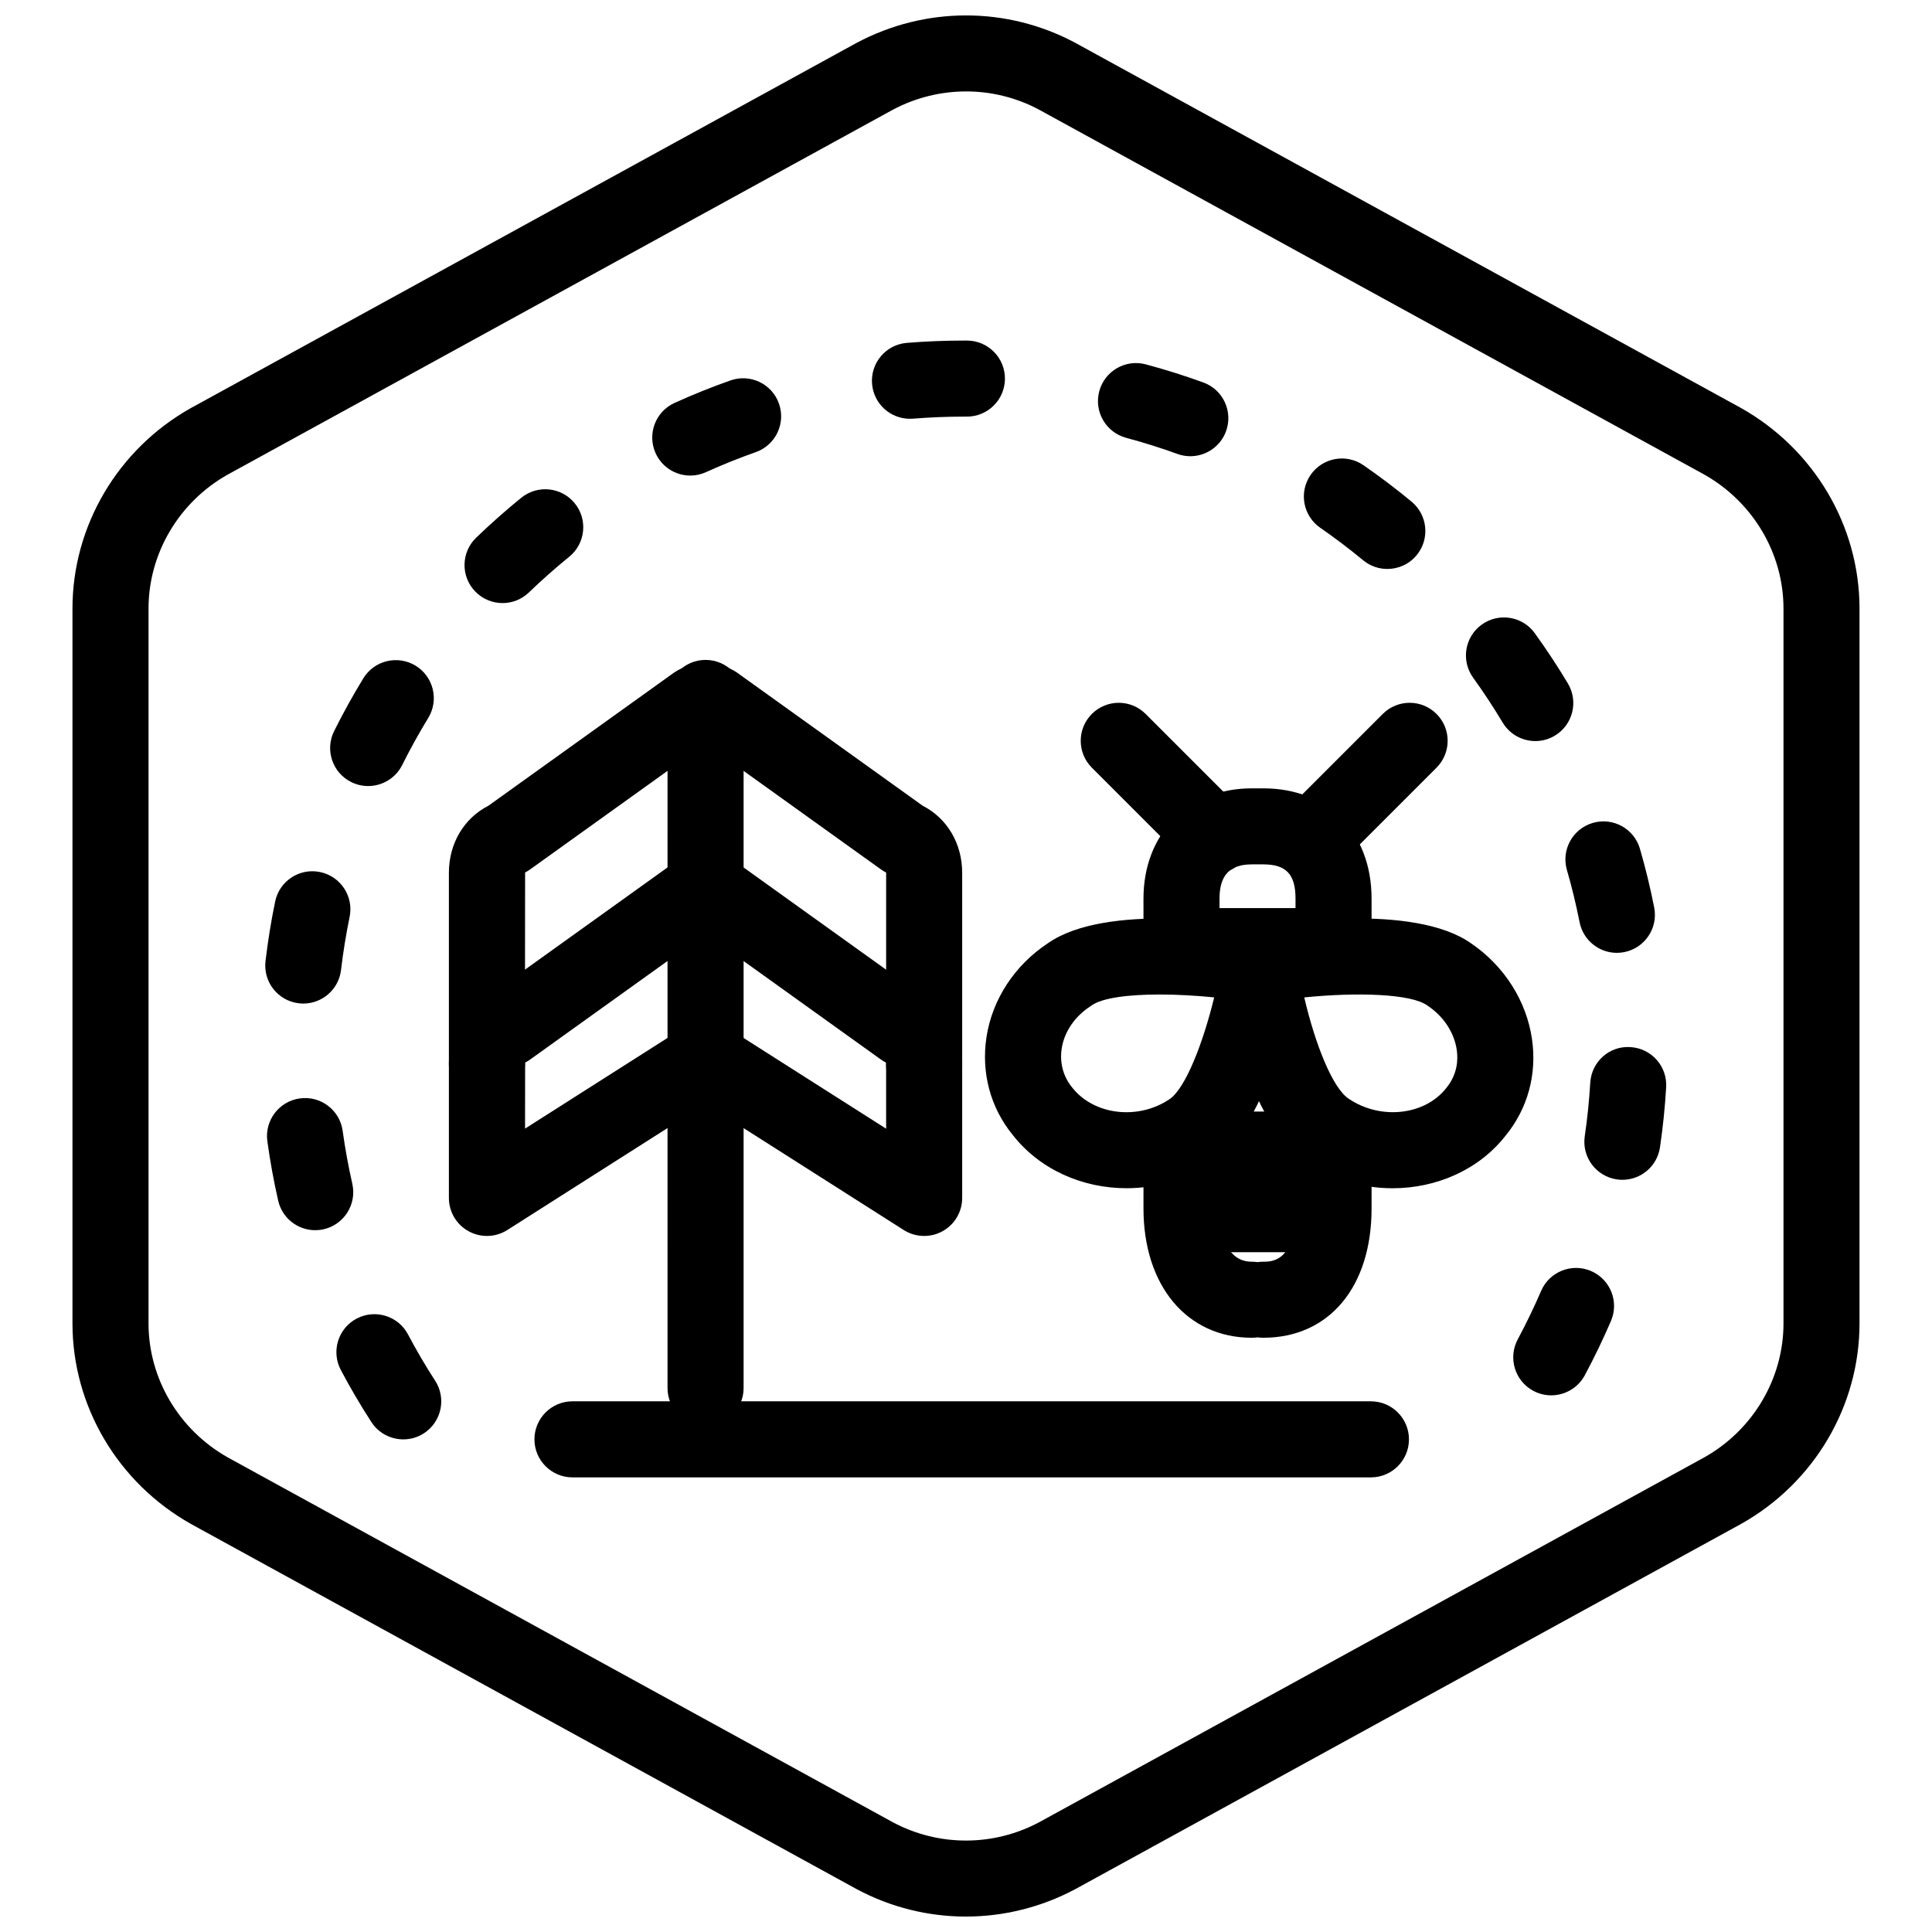
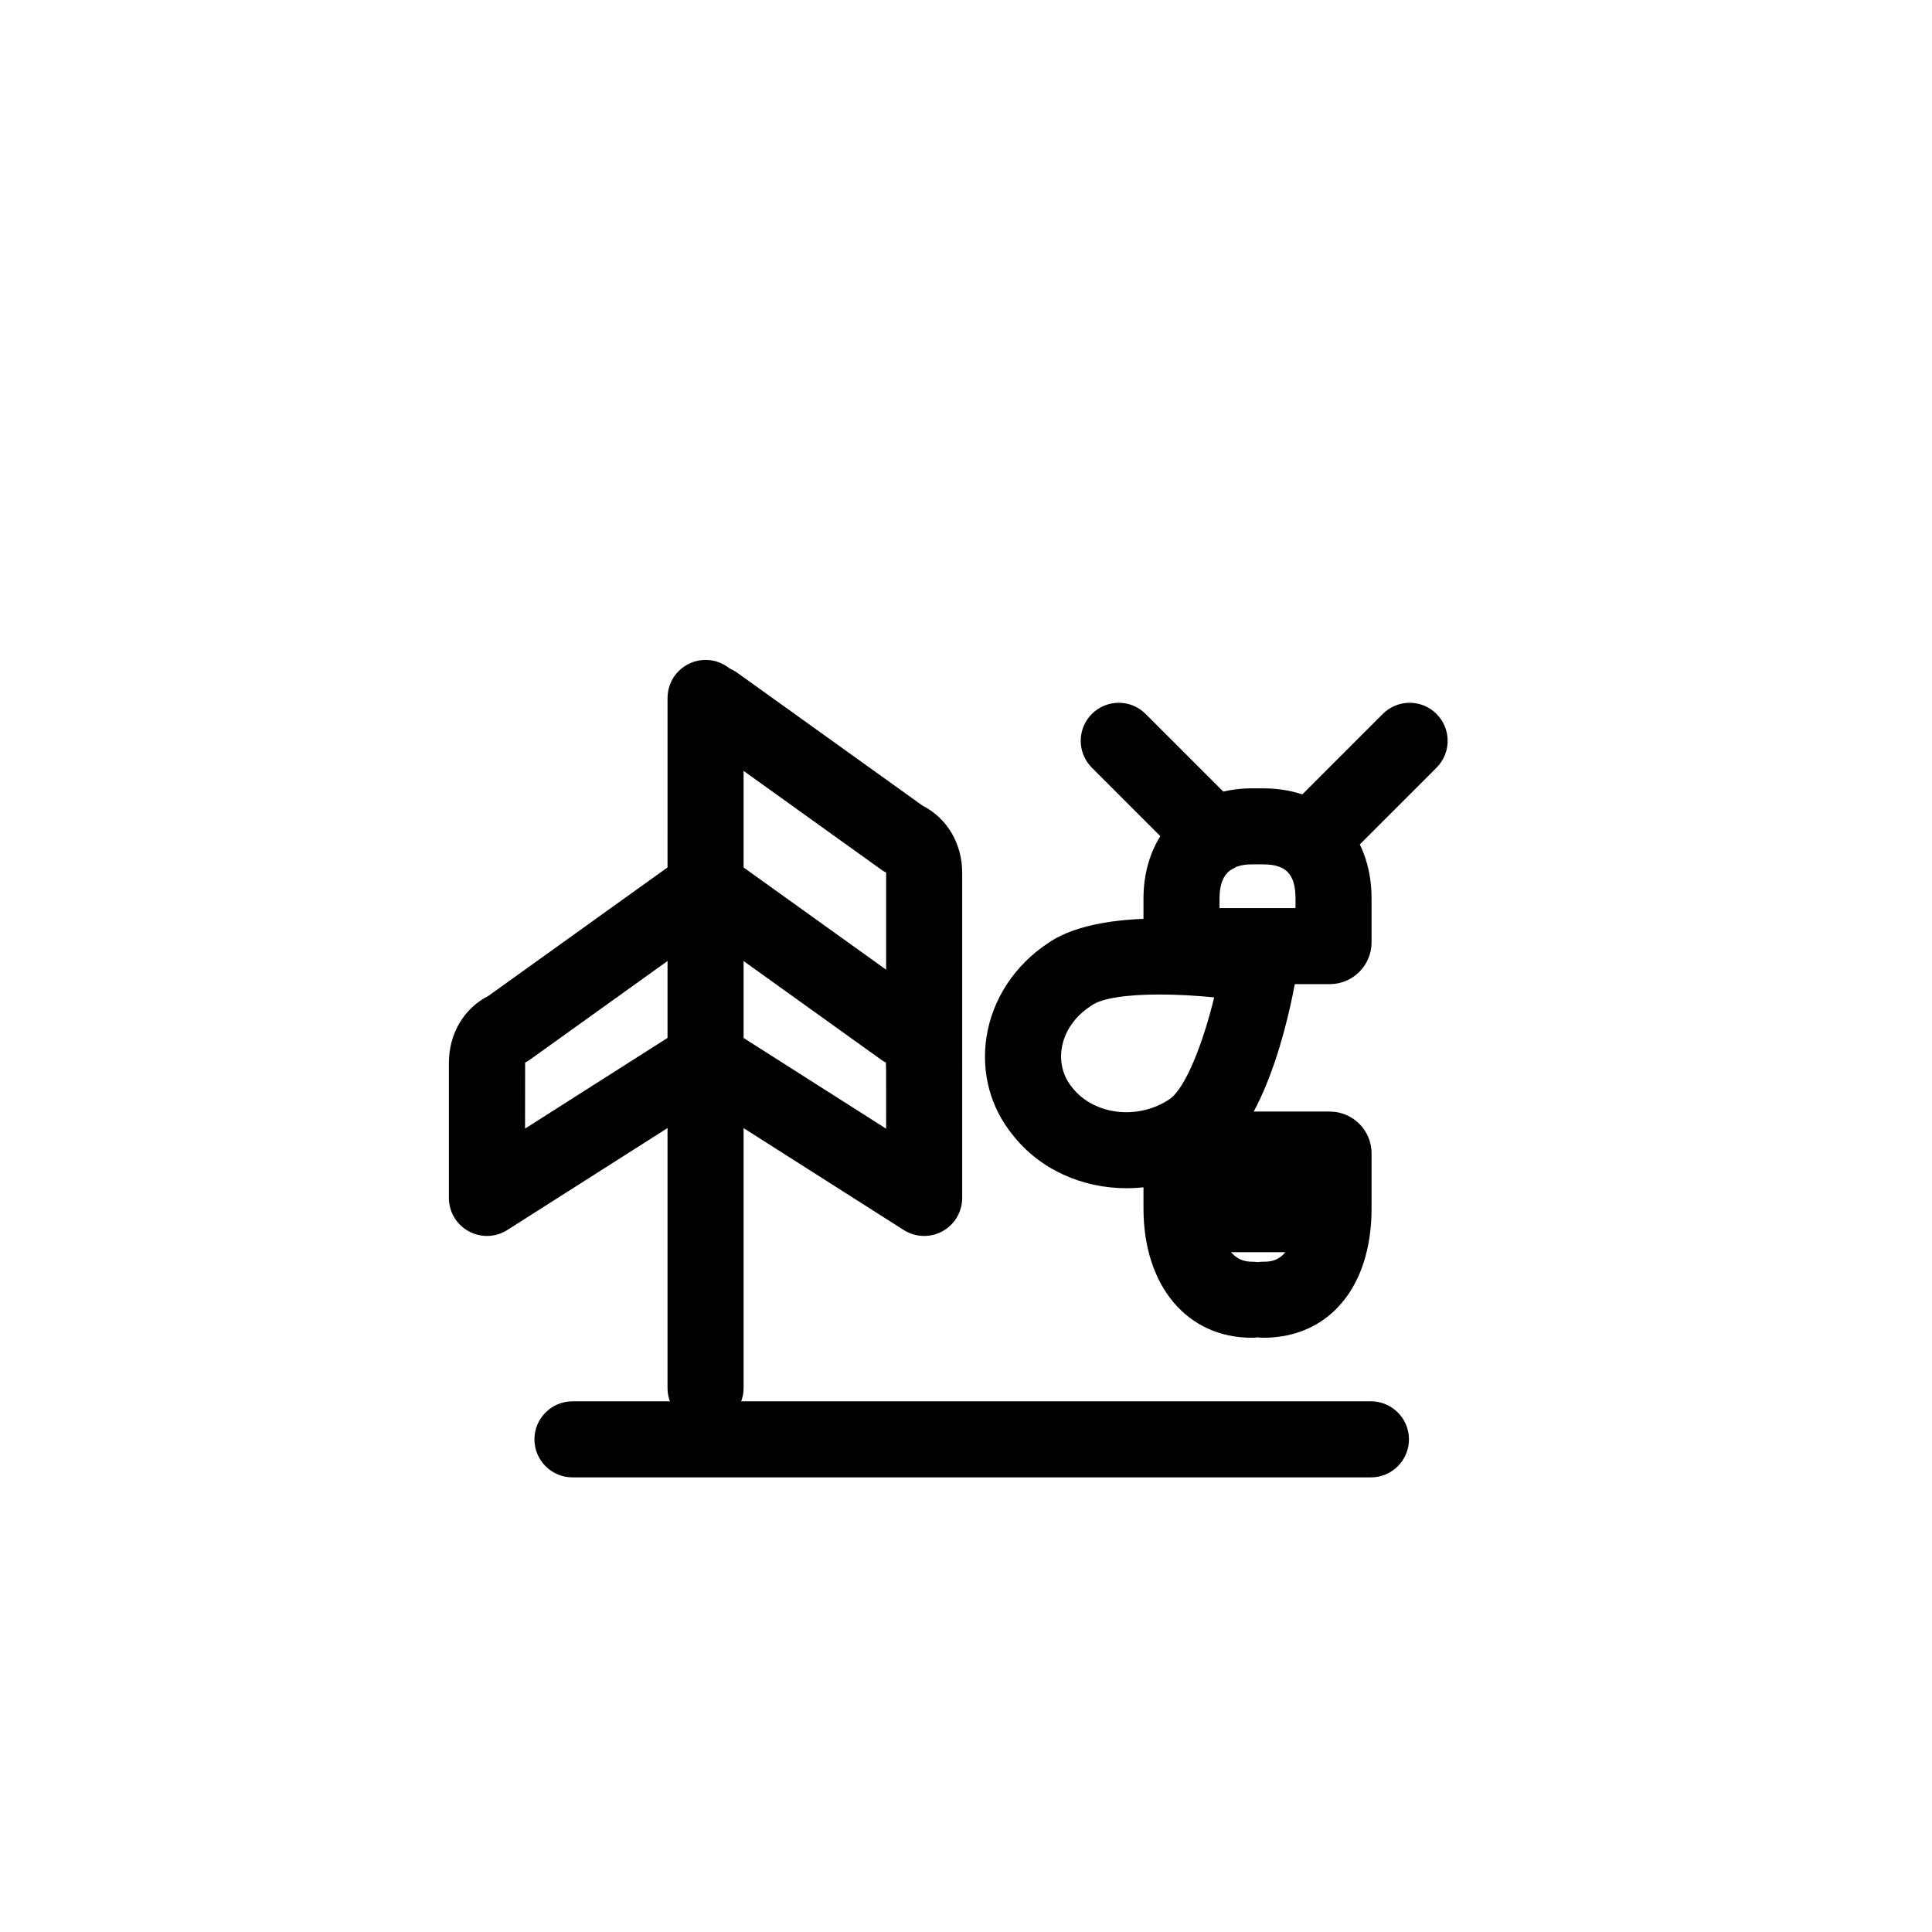
<svg xmlns="http://www.w3.org/2000/svg" width="800px" height="800px" version="1.1" viewBox="144 144 512 512">
  <defs>
    <clipPath id="a">
-       <path d="m163 148.09h474v503.81h-474z" />
-     </clipPath>
+       </clipPath>
  </defs>
  <g clip-path="url(#a)">
    <path d="m399.97 651.91c-9.934 0-19.852-2.414-28.895-7.246l-176.44-96.781c-19.422-10.922-31.43-31.277-31.43-53.172v-189.43c0-21.891 12.004-42.246 31.336-53.117l176.43-96.781c18.219-9.719 39.84-9.719 57.953-0.055l176.44 96.785c19.422 10.926 31.426 31.277 31.426 53.168v189.43c0 21.895-12.004 42.25-31.336 53.117l-176.43 96.785c-9.125 4.867-19.098 7.297-29.059 7.297zm0.059-483.68c-6.676 0-13.371 1.621-19.469 4.875l-176.23 96.672c-12.898 7.262-20.969 20.883-20.969 35.504v189.43c0 14.621 8.07 28.242 21.062 35.555l176.24 96.676c12.07 6.434 26.598 6.449 38.773-0.055l176.23-96.676c12.906-7.258 20.977-20.879 20.977-35.5v-189.43c0-14.621-8.07-28.242-21.062-35.555l-176.24-96.676c-6.023-3.211-12.656-4.82-19.309-4.82z" />
  </g>
  <path d="m507.31 535.52h-211.6c-5.562 0-10.078-4.516-10.078-10.078s4.516-10.078 10.078-10.078h211.6c5.562 0 10.078 4.516 10.078 10.078s-4.516 10.078-10.078 10.078z" />
  <path d="m330.98 521.92c-5.562 0-10.078-4.516-10.078-10.078l0.004-182.88c0-5.562 4.516-10.078 10.078-10.078s10.078 4.516 10.078 10.078v182.88c-0.004 5.566-4.519 10.078-10.082 10.078z" />
  <path d="m388.91 471.54c-1.883 0-3.762-0.523-5.41-1.57l-55.418-35.266c-4.695-2.988-6.082-9.215-3.094-13.914 2.988-4.691 9.215-6.074 13.91-3.09l39.934 25.414-0.004-17.422c0-0.031 0.004-0.051 0.012-0.066-0.469-0.238-0.922-0.508-1.352-0.816l-49.879-35.766c-4.519-3.246-5.562-9.543-2.316-14.062 3.25-4.519 9.543-5.559 14.062-2.316l49.148 35.246c6.504 3.316 10.484 10.016 10.484 17.781v35.773c0 3.672-2 7.062-5.231 8.832-1.512 0.828-3.184 1.242-4.848 1.242zm-9.508-45.656h0.051z" />
  <path d="m388.91 436.27c-5.562 0-10.078-4.516-10.078-10.078l0.004-50.883c0-0.031 0.004-0.051 0.012-0.066-0.469-0.238-0.922-0.508-1.352-0.816l-49.879-35.77c-4.519-3.246-5.562-9.543-2.316-14.062 3.25-4.519 9.543-5.559 14.062-2.316l49.152 35.246c6.492 3.32 10.473 10.016 10.473 17.785v50.883c0 5.57-4.516 10.078-10.078 10.078zm-9.512-60.77h0.051z" />
  <path d="m273.04 471.54c-1.668 0-3.336-0.414-4.848-1.246-3.231-1.762-5.231-5.152-5.231-8.828v-35.773c0-7.769 3.981-14.465 10.48-17.781l49.148-35.246c4.519-3.238 10.816-2.211 14.062 2.316 3.246 4.519 2.207 10.816-2.316 14.062l-49.879 35.766c-0.414 0.297-0.848 0.559-1.293 0.789l-0.02 17.492 39.91-25.398c4.699-2.988 10.922-1.598 13.91 3.09 2.988 4.699 1.602 10.926-3.094 13.914l-55.418 35.266c-1.652 1.055-3.531 1.578-5.414 1.578z" />
-   <path d="m273.04 436.27c-5.562 0-10.078-4.516-10.078-10.078v-50.883c0-7.769 3.981-14.465 10.473-17.781l49.148-35.246c4.519-3.238 10.816-2.207 14.062 2.316 3.246 4.519 2.207 10.816-2.316 14.062l-49.879 35.77c-0.414 0.297-0.848 0.559-1.293 0.785l-0.043 50.977c0 5.57-4.512 10.078-10.074 10.078z" />
  <path d="m492.38 375.59c-2.578 0-5.152-0.984-7.125-2.953-3.934-3.934-3.934-10.312 0-14.246l25.191-25.191c3.934-3.934 10.312-3.934 14.246 0 3.934 3.934 3.934 10.312 0 14.246l-25.191 25.191c-1.969 1.969-4.547 2.953-7.121 2.953z" />
  <path d="m465.67 375.59c-2.578 0-5.152-0.984-7.125-2.953l-25.191-25.191c-3.934-3.934-3.934-10.312 0-14.246 3.934-3.934 10.312-3.934 14.246 0l25.191 25.191c3.934 3.934 3.934 10.312 0 14.246-1.969 1.969-4.543 2.953-7.121 2.953z" />
  <path d="m492.88 475.85h-29.227c-5.562 0-10.078-4.516-10.078-10.078s4.516-10.078 10.078-10.078h29.227c5.566 0 10.078 4.516 10.078 10.078s-4.504 10.078-10.078 10.078z" />
  <path d="m442.52 458.89c-11.582 0-22.898-4.875-30.129-14.105-5.906-7.215-8.414-16.5-6.957-25.992 1.547-9.965 7.457-19 16.258-24.816 15.371-10.797 50.812-5.336 57.793-4.125 5.422 0.941 9.094 6.055 8.238 11.492-1.043 6.609-6.996 40.109-22.426 50.598-6.902 4.68-14.891 6.949-22.777 6.949zm8.816-51.336c-8.305 0-15.262 0.887-18.066 2.91-0.125 0.09-0.246 0.172-0.371 0.258-4.109 2.691-6.867 6.75-7.535 11.141-0.59 3.762 0.395 7.43 2.766 10.328 5.785 7.379 17.551 8.711 25.84 3.078 4.172-2.84 8.836-14.746 11.801-26.953-4.914-0.488-9.871-0.762-14.434-0.762zm-23.961-5.266h0.051z" />
-   <path d="m496.4 404.81h-38.289c-6.109 0-11.078-4.973-11.078-11.082v-11.586c0-17.207 11.809-29.223 28.711-29.223h3.023c17.18 0 28.711 11.742 28.711 29.223v11.586c0 6.109-4.973 11.082-11.078 11.082zm-29.215-20.152h20.141v-2.519c0-6.445-2.481-9.07-8.559-9.07h-3.023c-5.836 0-8.559 2.883-8.559 9.07z" />
+   <path d="m496.4 404.81h-38.289c-6.109 0-11.078-4.973-11.078-11.082v-11.586c0-17.207 11.809-29.223 28.711-29.223h3.023c17.18 0 28.711 11.742 28.711 29.223v11.586c0 6.109-4.973 11.082-11.078 11.082zm-29.215-20.152h20.141v-2.519c0-6.445-2.481-9.07-8.559-9.07h-3.023c-5.836 0-8.559 2.883-8.559 9.07" />
  <path d="m478.77 498.52c-0.516 0-1.012-0.039-1.508-0.109-0.492 0.074-1.004 0.109-1.516 0.109-17.168 0-28.711-13.766-28.711-34.258v-14.605c0-6.109 4.969-11.082 11.078-11.082h38.289c6.109 0 11.078 4.973 11.078 11.082v14.605c0 20.809-11.27 34.258-28.711 34.258zm-11.582-39.801v5.543c0 4.242 0.836 14.105 8.559 14.105 0.516 0 1.023 0.039 1.516 0.109 0.492-0.074 0.992-0.109 1.508-0.109 2.344 0 8.559 0 8.559-14.105v-5.543z" />
-   <path d="m513.06 458.9c-7.891 0-15.91-2.258-22.816-6.957-15.949-10.43-21.504-44.098-22.445-50.742-0.777-5.391 2.883-10.418 8.246-11.352 6.996-1.215 42.559-6.688 57.867 4.188 8.758 5.996 14.609 15.215 16.078 25.316 1.359 9.34-1.125 18.43-6.988 25.598-7.129 9.113-18.41 13.949-29.941 13.949zm-23.418-50.578c2.828 12.152 7.453 24.023 11.777 26.848 8.434 5.734 20.203 4.398 25.852-2.82 3.004-3.672 3.16-7.512 2.785-10.117-0.672-4.559-3.426-8.793-7.578-11.617-0.07-0.051-0.145-0.102-0.215-0.152-4.383-3.148-18.727-3.539-32.621-2.141z" />
-   <path d="m250.88 525.45c-3.301 0-6.535-1.617-8.465-4.594-2.883-4.445-5.602-9.09-8.098-13.801-2.602-4.922-0.719-11.02 4.195-13.617 4.922-2.594 11.02-0.719 13.617 4.203 2.211 4.188 4.629 8.309 7.188 12.258 3.027 4.672 1.691 10.906-2.973 13.941-1.688 1.094-3.594 1.609-5.465 1.609zm304.21-11.672c-1.605 0-3.238-0.383-4.75-1.195-4.906-2.629-6.746-8.742-4.117-13.645 2.231-4.16 4.312-8.48 6.184-12.82 2.195-5.117 8.137-7.477 13.234-5.285 5.113 2.203 7.477 8.121 5.285 13.234-2.098 4.883-4.434 9.723-6.938 14.395-1.832 3.391-5.309 5.316-8.898 5.316zm-327.56-43.762c-4.602 0-8.75-3.168-9.812-7.844-1.18-5.176-2.141-10.465-2.867-15.719-0.762-5.512 3.09-10.602 8.605-11.359 5.527-0.766 10.602 3.09 11.355 8.605 0.645 4.68 1.508 9.391 2.555 14.008 1.234 5.426-2.168 10.82-7.594 12.062-0.75 0.172-1.5 0.246-2.242 0.246zm346.43-13.355c-0.492 0-0.984-0.035-1.48-0.105-5.508-0.812-9.316-5.93-8.504-11.438 0.684-4.637 1.168-9.406 1.461-14.172 0.328-5.559 5.039-9.84 10.66-9.453 5.559 0.332 9.785 5.109 9.453 10.66-0.316 5.344-0.871 10.691-1.637 15.895-0.738 5.012-5.035 8.613-9.953 8.613zm-349.58-46.707c-0.395 0-0.789-0.02-1.188-0.07-5.527-0.648-9.477-5.656-8.828-11.184 0.621-5.273 1.477-10.578 2.551-15.77 1.125-5.453 6.445-8.969 11.906-7.828 5.453 1.125 8.957 6.453 7.828 11.906-0.953 4.621-1.719 9.352-2.273 14.051-0.605 5.121-4.957 8.895-9.996 8.895zm348.1-13.438c-4.719 0-8.926-3.332-9.875-8.133-0.918-4.637-2.039-9.285-3.356-13.824-1.551-5.344 1.531-10.934 6.879-12.484 5.352-1.551 10.934 1.535 12.48 6.879 1.477 5.098 2.746 10.324 3.769 15.531 1.078 5.461-2.473 10.758-7.934 11.836-0.664 0.129-1.32 0.195-1.965 0.195zm-330.92-44.203c-1.512 0-3.043-0.344-4.488-1.059-4.984-2.484-7.008-8.531-4.523-13.512 2.367-4.746 4.969-9.453 7.738-13.98 2.902-4.746 9.105-6.238 13.855-3.344 4.746 2.902 6.246 9.105 3.344 13.855-2.469 4.039-4.793 8.23-6.898 12.465-1.766 3.527-5.328 5.574-9.027 5.574zm309.32-11.922c-3.43 0-6.769-1.754-8.66-4.906-2.414-4.031-5.043-8.031-7.828-11.891-3.254-4.516-2.231-10.812 2.277-14.066 4.516-3.254 10.812-2.231 14.066 2.277 3.117 4.324 6.074 8.812 8.781 13.336 2.852 4.777 1.301 10.965-3.477 13.82-1.617 0.973-3.398 1.43-5.16 1.43zm-273.7-36.57c-2.641 0-5.273-1.031-7.254-3.082-3.863-4.004-3.742-10.387 0.262-14.246 3.82-3.68 7.84-7.238 11.957-10.586 4.324-3.5 10.664-2.852 14.172 1.473 3.508 4.316 2.848 10.664-1.473 14.172-3.672 2.984-7.266 6.16-10.672 9.445-1.957 1.887-4.477 2.824-6.992 2.824zm234.48-9.039c-2.262 0-4.535-0.754-6.414-2.309-3.648-3.012-7.465-5.906-11.367-8.605-4.574-3.168-5.719-9.445-2.551-14.02 3.168-4.574 9.438-5.723 14.02-2.551 4.363 3.023 8.645 6.262 12.73 9.645 4.289 3.547 4.891 9.895 1.352 14.184-1.988 2.406-4.867 3.656-7.769 3.656zm-184.73-24.75c-3.836 0-7.496-2.203-9.18-5.918-2.301-5.066-0.055-11.039 5.019-13.336 4.84-2.195 9.828-4.203 14.816-5.961 5.25-1.844 11.004 0.902 12.852 6.156 1.848 5.25-0.906 11.004-6.156 12.852-4.438 1.566-8.883 3.352-13.195 5.305-1.352 0.613-2.766 0.902-4.156 0.902zm132.52-5.129c-1.145 0-2.301-0.195-3.441-0.609-4.422-1.605-8.992-3.043-13.566-4.266-5.375-1.441-8.57-6.961-7.129-12.34 1.438-5.371 6.953-8.57 12.332-7.129 5.144 1.375 10.273 2.988 15.242 4.797 5.231 1.898 7.93 7.68 6.031 12.906-1.48 4.094-5.352 6.641-9.469 6.641zm-74.316-9.922c-5.195 0-9.602-3.988-10.031-9.262-0.449-5.547 3.684-10.41 9.23-10.855 4.996-0.402 10.098-0.609 15.156-0.609h0.852c5.566 0.055 10.031 4.609 9.977 10.176-0.055 5.531-4.551 9.977-10.07 9.977h-0.102-0.656c-4.516 0-9.07 0.188-13.527 0.543-0.277 0.023-0.555 0.031-0.828 0.031z" />
</svg>